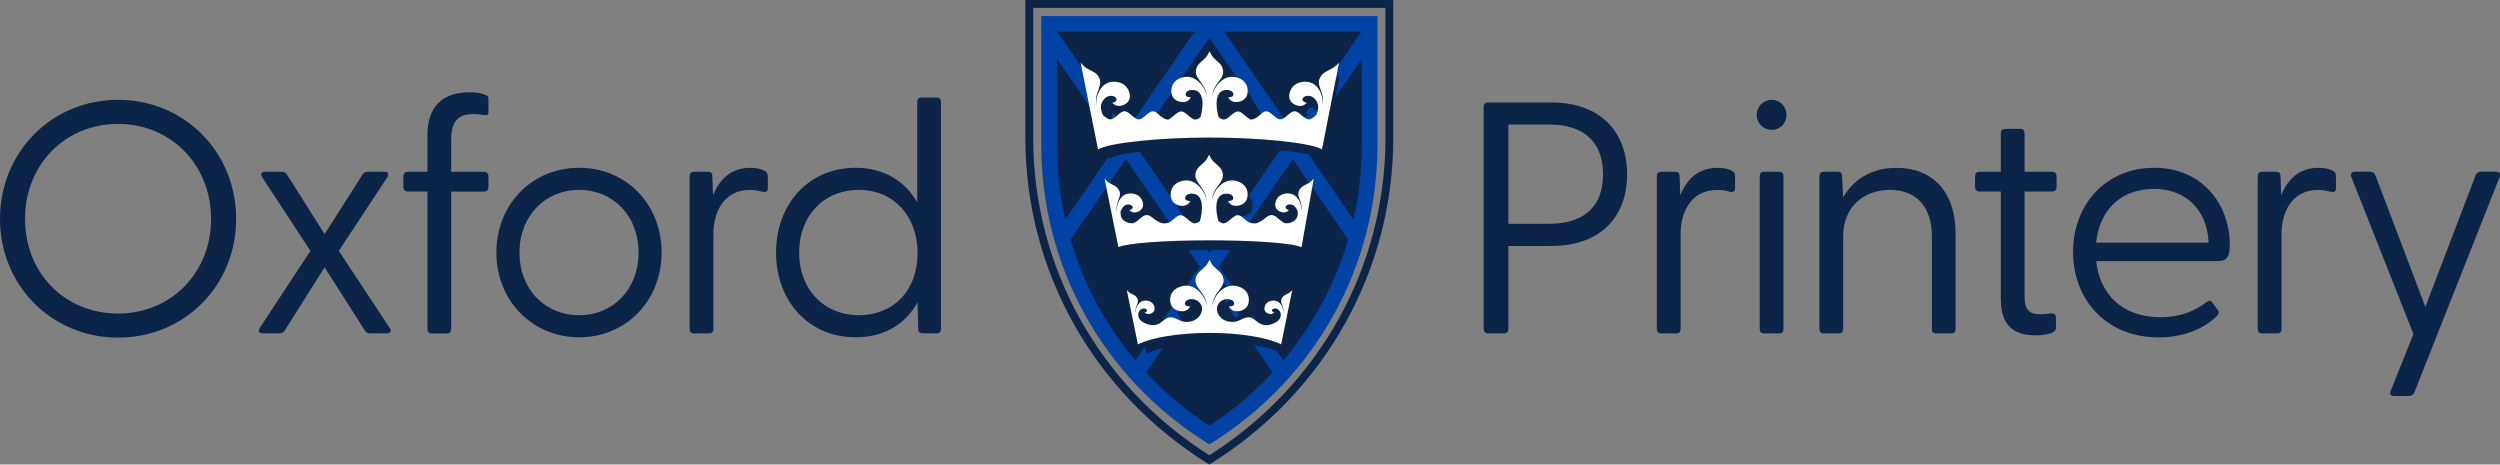
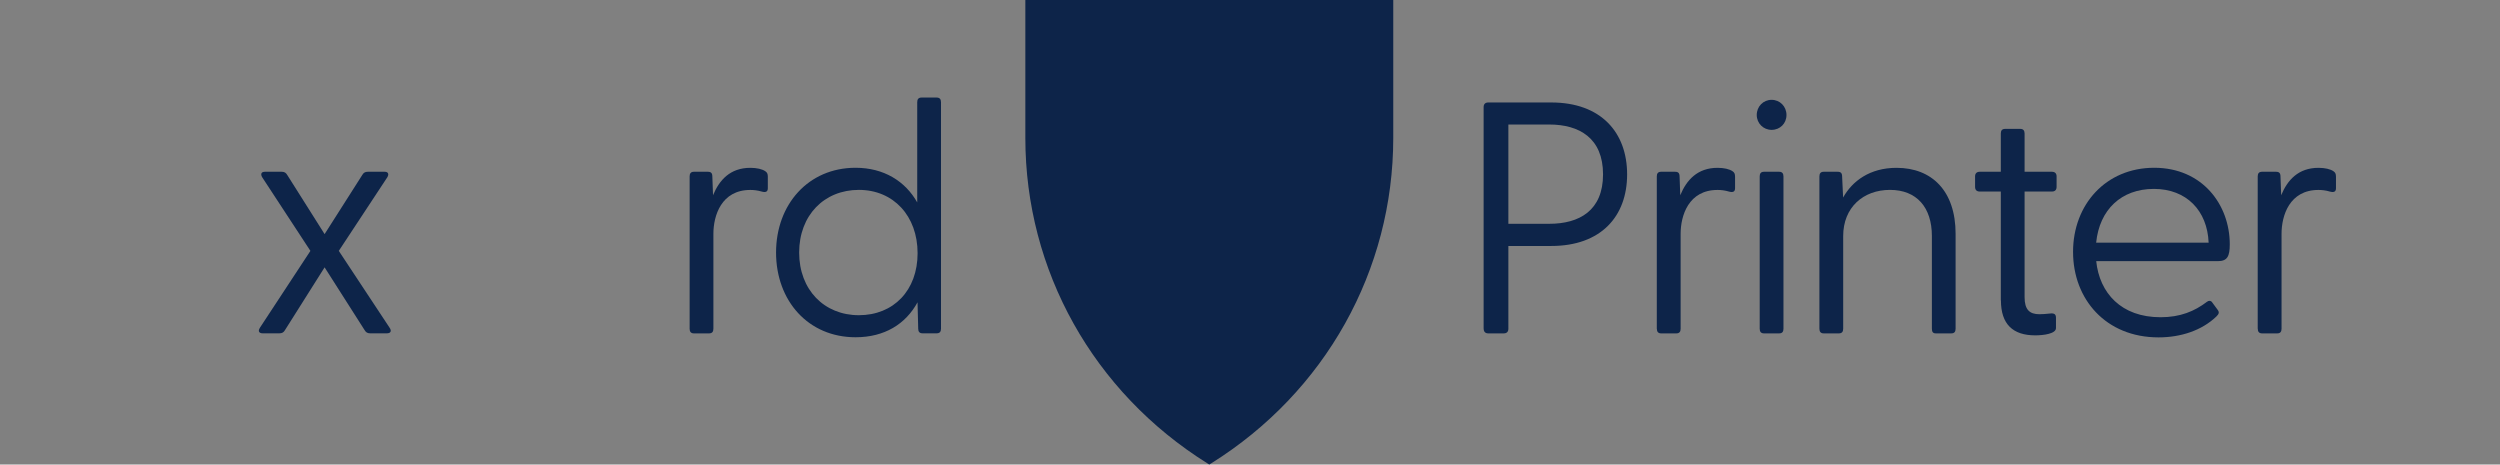
<svg xmlns="http://www.w3.org/2000/svg" id="Layer_2" viewBox="0 0 406.96 75.62">
  <rect x="0" y="0" width="406.96" height="75.62" fill="#808080" stroke="none" />
  <defs>
    <style>.cls-1{fill:#fff;}.cls-2{fill:#0043a5;}.cls-3{fill:#0d2449;}</style>
  </defs>
  <g id="Layer_1-2">
    <g>
      <g>
-         <path class="cls-3" d="M0,35.63c0-10.9,8.43-19.38,19.22-19.38s19.22,8.48,19.22,19.38-8.43,19.33-19.22,19.33S0,46.48,0,35.63Zm19.22,15.41c8.59,0,15.14-6.6,15.14-15.41s-6.55-15.46-15.14-15.46-15.14,6.6-15.14,15.46,6.5,15.41,15.14,15.41Z" />
        <path class="cls-3" d="M42.31,53.35l8.22-12.51-7.84-11.97c-.32-.54-.16-.91,.43-.91h2.74c.43,0,.7,.16,.91,.54l6.07,9.61,6.12-9.61c.21-.38,.48-.54,.91-.54h2.74c.59,0,.75,.38,.43,.91l-7.89,11.97,8.27,12.51c.38,.54,.16,.91-.43,.91h-2.74c-.43,0-.7-.16-.91-.54l-6.5-10.2-6.44,10.2c-.21,.38-.48,.54-.91,.54h-2.74c-.59,0-.8-.38-.43-.91Z" />
-         <path class="cls-3" d="M69.58,53.51V31.18h-3.17c-.48,0-.75-.27-.75-.75v-1.72c0-.48,.27-.75,.75-.75h3.17v-5.96c0-4.51,2.31-6.98,6.87-6.98,.97,0,1.83,.11,2.58,.43,.38,.16,.48,.27,.48,.7v2.2c0,.38-.32,.43-.64,.38-.7-.11-1.29-.16-1.83-.16-3.01,0-3.6,1.88-3.6,4.3v5.1h5.32c.48,0,.75,.27,.75,.75v1.72c0,.48-.27,.75-.75,.75h-5.32v22.34c0,.48-.21,.75-.7,.75h-2.47c-.48,0-.7-.27-.7-.75Z" />
-         <path class="cls-3" d="M80.8,41.11c0-7.84,5.8-13.8,13.48-13.8s13.42,5.96,13.42,13.8-5.8,13.8-13.42,13.8-13.48-5.96-13.48-13.8Zm13.48,10.2c5.53,0,9.67-4.24,9.67-10.2s-4.13-10.2-9.67-10.2-9.72,4.24-9.72,10.2,4.13,10.2,9.72,10.2Z" />
        <path class="cls-3" d="M112.26,53.51V28.71c0-.48,.21-.75,.7-.75h2.25c.54,0,.75,.21,.75,.81l.11,3.01c1.02-2.47,2.79-4.46,6.07-4.46,1.07,0,1.93,.21,2.42,.54,.32,.21,.43,.43,.43,.91v1.88c0,.59-.38,.7-.97,.54-.7-.21-1.34-.27-1.88-.27-4.72,0-6.01,4.19-6.01,7.14v15.46c0,.48-.21,.75-.7,.75h-2.47c-.48,0-.7-.27-.7-.75Z" />
        <path class="cls-3" d="M126.33,41.11c0-7.84,5.26-13.8,12.94-13.8,4.62,0,8.11,2.2,10.04,5.64V16.63c0-.48,.21-.75,.7-.75h2.47c.48,0,.7,.27,.7,.75V53.51c0,.48-.21,.75-.7,.75h-2.31c-.48,0-.7-.27-.7-.75l-.11-4.3c-1.93,3.54-5.37,5.69-10.09,5.69-7.68,0-12.94-5.91-12.94-13.8Zm13.48,10.2c5.64,0,9.56-4.03,9.56-10.09s-3.92-10.31-9.56-10.31-9.72,4.13-9.72,10.2,4.08,10.2,9.72,10.2Z" />
      </g>
      <g>
        <path class="cls-3" d="M241.51,53.51V17.43c0-.48,.27-.75,.75-.75h10.26c8.11,0,12.35,4.89,12.35,11.71s-4.24,11.65-12.35,11.65h-6.98v13.48c0,.48-.27,.75-.75,.75h-2.52c-.48,0-.75-.27-.75-.75Zm10.69-17.08c4.89,0,8.75-2.15,8.75-8.05s-3.87-8.11-8.75-8.11h-6.66v16.16h6.66Z" />
        <path class="cls-3" d="M269.7,53.51V28.71c0-.48,.21-.75,.7-.75h2.26c.54,0,.75,.21,.75,.81l.11,3.01c1.02-2.47,2.79-4.46,6.07-4.46,1.07,0,1.93,.21,2.42,.54,.32,.21,.43,.43,.43,.91v1.88c0,.59-.38,.7-.97,.54-.7-.21-1.34-.27-1.88-.27-4.73,0-6.01,4.19-6.01,7.14v15.46c0,.48-.21,.75-.7,.75h-2.47c-.48,0-.7-.27-.7-.75Z" />
        <path class="cls-3" d="M285.97,18.72c0-1.4,1.07-2.47,2.42-2.47s2.42,1.07,2.42,2.47-1.07,2.42-2.42,2.42-2.42-1.07-2.42-2.42Zm.48,9.99c0-.48,.21-.75,.7-.75h2.47c.48,0,.7,.27,.7,.75v24.81c0,.48-.21,.75-.7,.75h-2.47c-.48,0-.7-.27-.7-.75V28.71Z" />
        <path class="cls-3" d="M296.17,53.51V28.71c0-.48,.21-.75,.7-.75h2.25c.54,0,.75,.21,.75,.81l.16,3.38c1.5-2.68,4.35-4.83,8.7-4.83,5.75,0,9.61,3.76,9.61,10.74v15.46c0,.48-.21,.75-.7,.75h-2.52c-.48,0-.64-.27-.64-.75v-15.09c0-4.67-2.47-7.52-6.82-7.52s-7.62,2.85-7.62,7.52v15.09c0,.48-.21,.75-.7,.75h-2.47c-.48,0-.7-.27-.7-.75Z" />
        <path class="cls-3" d="M325.7,48.9V31.18h-3.44c-.48,0-.75-.27-.75-.75v-1.72c0-.48,.27-.75,.75-.75h3.44v-6.23c0-.48,.21-.75,.7-.75h2.47c.48,0,.7,.27,.7,.75v6.23h4.46c.48,0,.75,.27,.75,.75v1.72c0,.48-.27,.75-.75,.75h-4.46v17.18c0,2.04,.8,2.79,2.42,2.79,.43,0,1.18-.05,1.67-.11,.8-.11,1.02,.16,1.02,.7v1.67c0,.91-1.99,1.18-3.38,1.18-3.65,0-5.58-1.83-5.58-5.69Z" />
        <path class="cls-3" d="M337.46,41c0-7.73,5.37-13.69,13.21-13.69s12.3,6.01,12.3,12.46c0,1.93-.38,2.74-1.93,2.74h-19.81c.54,5.21,4.08,9.13,10.47,9.13,3.22,0,5.53-.97,7.57-2.52,.27-.21,.59-.21,.8,.05l.91,1.24c.38,.48,.16,.75-.21,1.13-2.36,2.25-5.75,3.38-9.4,3.38-8.59,0-13.91-6.23-13.91-13.91Zm22.07-1.5c-.21-5.21-3.6-8.75-8.91-8.75s-8.86,3.38-9.4,8.75h18.31Z" />
        <path class="cls-3" d="M367.52,53.51V28.71c0-.48,.21-.75,.7-.75h2.26c.54,0,.75,.21,.75,.81l.11,3.01c1.02-2.47,2.79-4.46,6.07-4.46,1.07,0,1.93,.21,2.42,.54,.32,.21,.43,.43,.43,.91v1.88c0,.59-.38,.7-.97,.54-.7-.21-1.34-.27-1.88-.27-4.73,0-6.01,4.19-6.01,7.14v15.46c0,.48-.21,.75-.7,.75h-2.47c-.48,0-.7-.27-.7-.75Z" />
-         <path class="cls-3" d="M389.16,63.66l3.71-9.29-10.09-25.51c-.21-.59,0-.91,.59-.91h2.47c.43,0,.7,.21,.86,.64l8.11,21.37,8.16-21.37c.16-.43,.43-.64,.86-.64h2.47c.59,0,.8,.32,.59,.91l-13.85,34.96c-.16,.43-.48,.64-.91,.64h-2.42c-.54,0-.75-.32-.54-.81Z" />
      </g>
      <g>
        <path class="cls-3" d="M170.77,3.89V23.57c0,19.15,9.84,36.97,26.09,47.26,16.25-10.29,26.09-28.12,26.09-47.26V3.89h-52.18Z" />
        <path class="cls-2" d="M196.86,72.34l-.68-.43c-16.71-10.58-26.68-28.65-26.68-48.34V2.61h54.73V23.57c0,19.69-9.98,37.76-26.68,48.34l-.68,.43ZM172.05,5.16V23.57c0,18.54,9.26,35.58,24.81,45.74,15.55-10.17,24.82-27.21,24.82-45.74V5.16h-49.63Z" />
        <rect class="cls-2" x="163.72" y="20.04" width="42.31" height="2.55" transform="translate(62.52 161.54) rotate(-55.47)" />
        <rect class="cls-2" x="170.43" y="31.82" width="67.05" height="2.55" transform="translate(61.08 182.36) rotate(-55.47)" />
        <rect class="cls-2" x="207.58" y=".16" width="2.55" height="42.31" transform="translate(24.7 122.12) rotate(-34.52)" />
        <rect class="cls-2" x="188.5" y="-.43" width="2.55" height="67.05" transform="translate(14.66 113.38) rotate(-34.52)" />
        <path class="cls-3" d="M217.6,12.78c-.31,.32-.68,.5-1.09,.71-.24,.12-.48,.24-.7,.39-.41,.29-.65,.63-.78,1.07-.17,.54,.03,1.06,.22,1.57,.15,.42,.29,.82,.35,1.26,.06,.45,.03,.9-.07,1.34,.08-.46,.06-.95-.05-1.41-.21-.92-.83-2.08-1.97-2.34-.71-.17-1.48-.09-2.09,.28-.67,.41-.99,1.05-1.07,1.75-.08,.77,.45,1.42,1.3,1.62,.34,.08,.76,.08,1.04-.13l.38-.28-.44-.2c-.2-.09-.26-.27-.21-.45,.05-.17,.19-.31,.37-.39,.26-.12,.57-.1,.85-.04,.64,.15,1.2,1.04,1.2,1.59,0,.53-.13,.98-.31,1.35-.39,.33-.77,.68-1.16,.68-.74,0-1.48-1.27-2.22-1.27-.6,0-1.21,.84-1.81,1.15-.13,.07-.27,.11-.4,.11-.04,0-.09-.01-.13-.02,0,0-.01,0-.02,0-.04,0-.09-.02-.13-.04,0,0-.02,0-.02,0-.09-.03-.17-.08-.26-.13,0,0,0,0,0,0-.37-.24-.73-.63-1.1-.86,0,0,0,0,0,0-.19-.12-.37-.2-.56-.2-.23,0-.45,.12-.68,.28,0,0-.94,.99-1.67,.99-.21,0-.27-.11-.48-.25-.53-.37-1.06-1.02-1.59-1.02-.74,0-1.48,1.27-2.21,1.27-.27,0-.53-.16-.8-.38-.44-1.53-.72-4.25,1.27-4.25,.29,0,.59,.06,.81,.23,.15,.12,.24,.28,.24,.46,0,.19-.12,.35-.33,.39l-.48,.1,.29,.35c.21,.26,.62,.36,.97,.36,.88,0,1.59-.51,1.74-1.27,.14-.68,.02-1.39-.51-1.93-.48-.49-1.2-.75-1.93-.75-1.17,0-2.12,.97-2.6,1.81-.24,.43-.42,.91-.47,1.39,.03-.46,.14-.91,.34-1.34,.19-.41,.44-.77,.72-1.14,.33-.45,.68-.91,.68-1.47,0-.45-.13-.84-.43-1.2-.17-.2-.36-.37-.56-.54-.33-.29-.63-.55-.84-.93l-.3-.55-.3,.55c-.2,.37-.51,.64-.84,.93-.2,.17-.4,.34-.56,.54-.31,.37-.43,.75-.43,1.2,0,.56,.35,1.02,.68,1.47,.27,.37,.53,.73,.72,1.14,.2,.44,.31,.88,.34,1.34-.05-.48-.23-.96-.47-1.39-.48-.84-1.43-1.81-2.6-1.81-.73,0-1.46,.25-1.93,.75-.53,.54-.64,1.24-.51,1.93,.15,.76,.86,1.27,1.74,1.27,.35,0,.75-.1,.97-.36l.29-.35-.48-.1c-.22-.04-.33-.2-.33-.39,0-.18,.09-.34,.24-.46,.22-.17,.52-.23,.8-.23,1.99,0,1.71,2.72,1.27,4.25-.27,.21-.53,.38-.8,.38-.74,0-1.48-1.27-2.21-1.27-.53,0-1.06,.65-1.59,1.02-.21,.14-.27,.25-.48,.25-.73,0-1.67-.99-1.67-.99-.23-.16-.45-.28-.68-.28-.19,0-.37,.08-.56,.2,0,0,0,0,0,0-.37,.24-.73,.62-1.1,.86,0,0,0,0,0,0-.09,.05-.17,.1-.26,.13,0,0-.02,0-.02,0-.04,.02-.09,.03-.13,.04,0,0-.01,0-.02,0-.04,0-.09,.02-.13,.02-.13,0-.27-.04-.4-.11-.6-.31-1.21-1.15-1.81-1.15-.74,0-1.48,1.27-2.21,1.27-.39,0-.77-.35-1.16-.68-.18-.38-.31-.82-.31-1.35,0-.55,.56-1.44,1.2-1.59,.28-.07,.59-.08,.85,.04,.18,.08,.32,.22,.37,.39,.06,.18,0,.36-.21,.45l-.44,.2,.38,.28c.29,.2,.7,.21,1.04,.13,.85-.2,1.39-.85,1.3-1.62-.08-.69-.4-1.34-1.07-1.75-.61-.37-1.38-.45-2.09-.28-1.13,.27-1.76,1.42-1.96,2.34-.1,.46-.13,.95-.05,1.41-.1-.44-.13-.88-.07-1.34,.06-.44,.2-.84,.35-1.26,.18-.51,.39-1.03,.22-1.57-.14-.44-.38-.78-.78-1.07-.22-.15-.46-.27-.7-.39-.41-.2-.78-.39-1.09-.71-.15-.15-.29-.31-.44-.47l2.71,13.52c1.91-1.06,9.73-1.84,17.4-1.84h.08c7.67,0,15.56,.78,17.46,1.84l2.65-13.52c-.15,.16-.29,.31-.44,.47" />
        <path class="cls-3" d="M197.98,40.69c7.3,0,13.35,.48,14.42,1.1l1.93-10.84c-.12,.12-.23,.25-.35,.37-.24,.25-.54,.4-.86,.56-.19,.09-.38,.19-.56,.31-.32,.22-.51,.5-.62,.84-.13,.43,.03,.84,.17,1.24,.12,.33,.23,.65,.28,1,.05,.36,.03,.71-.05,1.06,.07-.37,.04-.75-.04-1.12-.16-.73-.66-1.64-1.56-1.85-.56-.13-1.17-.07-1.65,.22-.53,.32-.79,.83-.85,1.38-.07,.61,.36,1.12,1.03,1.28,.27,.06,.6,.06,.82-.1l.3-.22-.35-.16c-.16-.07-.21-.21-.16-.36,.04-.14,.15-.24,.29-.31,.21-.09,.45-.08,.67-.03,.51,.12,.95,.82,.95,1.26,0,.18-.02,.35-.05,.51-.03,.14-.09,.28-.16,.4-.15,.26-.73,.76-1.6,.76-.75,0-1.5-1.29-2.25-1.29-.15,0,0,0-.14,0-.23,0-.46,.12-.69,.29,0,0-1.12,1-1.87,1.01-.21,0-.63,.02-1.06-.25-.55-.36-1.08-1.04-1.62-1.04-.75,0-1.5,1.28-2.25,1.28-.27,0-.54-.17-.81-.38-.45-1.55-.73-4.31,1.29-4.31,.29,0,.6,.06,.82,.24,.15,.12,.24,.28,.24,.46,0,.19-.12,.35-.34,.4l-.49,.1,.29,.36c.22,.27,.62,.36,.98,.36,.89,0,1.62-.52,1.77-1.29,.14-.69,.02-1.41-.51-1.96-.48-.5-1.22-.76-1.96-.76-1.19,0-2.15,.99-2.64,1.84-.25,.43-.42,.92-.48,1.41,.03-.47,.14-.92,.34-1.36,.19-.42,.45-.78,.73-1.15,.34-.46,.69-.92,.69-1.49,0-.46-.13-.85-.44-1.22-.17-.2-.37-.37-.57-.55-.34-.29-.64-.56-.85-.94l-.3-.56-.3,.56c-.21,.38-.51,.65-.85,.94-.2,.17-.4,.35-.57,.55-.31,.37-.44,.76-.44,1.22,0,.57,.35,1.03,.69,1.49,.28,.38,.53,.74,.73,1.15,.2,.44,.31,.89,.34,1.36-.05-.48-.23-.97-.48-1.41-.48-.85-1.45-1.84-2.64-1.84-.74,0-1.48,.26-1.96,.76-.53,.55-.65,1.26-.51,1.96,.15,.77,.88,1.29,1.77,1.29,.36,0,.77-.1,.98-.36l.29-.36-.49-.1c-.22-.04-.34-.21-.34-.4,0-.18,.09-.34,.24-.46,.22-.17,.53-.24,.82-.24,2.02,0,1.73,2.76,1.29,4.31-.27,.21-.54,.38-.81,.38-.75,0-1.5-1.28-2.25-1.28-.54,0-1.06,.68-1.62,1.04-.43,.28-.85,.26-1.06,.25-.74,0-1.87-1-1.87-1.01-.23-.17-.46-.29-.69-.29-.15,0,0,0-.14,0-.75,0-1.5,1.29-2.25,1.29-.87,0-1.46-.5-1.61-.76-.07-.13-.13-.26-.16-.4-.03-.16-.05-.33-.05-.51,0-.43,.44-1.14,.95-1.26,.22-.05,.46-.06,.67,.03,.14,.06,.25,.17,.29,.31,.05,.14,0,.29-.16,.36l-.35,.16,.3,.22c.23,.16,.56,.16,.83,.1,.67-.16,1.1-.68,1.03-1.28-.06-.55-.32-1.06-.85-1.38-.48-.29-1.09-.36-1.65-.22-.9,.21-1.39,1.13-1.56,1.85-.08,.36-.1,.75-.04,1.12-.08-.35-.1-.7-.05-1.06,.05-.35,.16-.67,.28-1,.15-.41,.31-.82,.17-1.24-.11-.35-.3-.62-.62-.84-.17-.12-.36-.22-.56-.31-.32-.16-.62-.31-.86-.56-.12-.12-.23-.25-.35-.37l2.19,10.81c1.22-.61,7.18-1.07,14.37-1.07" />
        <path class="cls-3" d="M197.89,55.79c4.89,0,9.12,.73,11.24,1.8l1.74-8.51c-.09,.09-.16,.18-.25,.26-.17,.18-.39,.28-.62,.4-.14,.07-.28,.13-.4,.22-.23,.16-.37,.35-.44,.6-.1,.3,.02,.59,.12,.88,.09,.23,.16,.46,.2,.71,.03,.25,.02,.5-.04,.75,.05-.26,.03-.53-.03-.79-.12-.51-.47-1.16-1.12-1.31-.4-.09-.84-.05-1.19,.16-.38,.23-.57,.59-.61,.98-.05,.43,.26,.79,.74,.91,.19,.04,.43,.04,.59-.07l.22-.15-.25-.11c-.11-.05-.15-.15-.12-.25,.03-.09,.11-.17,.21-.21,.15-.07,.33-.06,.48-.02,.36,.08,.68,.58,.68,.89,0,.13-.02,.25-.04,.36-.02,.1-.07,.19-.12,.29-.05,.11-.13,.21-.23,.3-.45,.44-1.3,.75-1.98,.74-1.24-.02-1.69-1.18-2.62-1.23-.78-.04-1.49,.63-2.24,.7-.1,0-.2,.02-.29,.02-1.26,.06-2.32-.72-2.46-1.79-.15-1.06,.72-1.77,1.58-1.77,.29,0,.61,.06,.83,.24,.15,.12,.25,.28,.25,.46,0,.19-.12,.35-.35,.4l-.5,.1,.3,.36c.22,.27,.64,.36,1,.36,.91,0,1.65-.52,1.8-1.29,.14-.69,.02-1.41-.52-1.96-.49-.5-1.24-.76-2-.76-1.21,0-2.19,.99-2.68,1.84-.25,.44-.43,.92-.49,1.41,.03-.47,.14-.92,.35-1.36,.2-.42,.46-.78,.74-1.15,.34-.46,.7-.92,.7-1.49,0-.46-.13-.85-.45-1.22-.17-.2-.38-.37-.58-.55-.34-.29-.66-.56-.86-.94l-.31-.56-.31,.56c-.21,.38-.52,.65-.86,.94-.2,.17-.41,.35-.58,.55-.32,.37-.45,.76-.45,1.22,0,.57,.36,1.03,.7,1.49,.28,.38,.54,.74,.74,1.15,.21,.44,.32,.89,.35,1.36-.06-.48-.24-.97-.49-1.41-.49-.85-1.47-1.84-2.68-1.84-.76,0-1.5,.26-2,.76-.54,.55-.66,1.26-.52,1.96,.15,.77,.89,1.29,1.8,1.29,.36,0,.78-.1,1-.36l.3-.36-.5-.1c-.23-.04-.35-.21-.35-.4,0-.18,.1-.34,.25-.46,.22-.18,.54-.24,.83-.24,.9,0,1.76,.81,1.58,1.77-.2,1.07-1.2,1.85-2.46,1.79-.09,0-.19-.01-.29-.02-.76-.07-1.46-.74-2.24-.7-.93,.05-1.38,1.21-2.62,1.23-.69,.01-1.53-.3-1.98-.74-.09-.09-.17-.19-.23-.3-.04-.09-.1-.19-.12-.29-.02-.11-.04-.23-.04-.36,0-.31,.32-.8,.68-.89,.16-.04,.33-.04,.48,.02,.1,.04,.18,.12,.21,.21,.03,.1,0,.2-.12,.25l-.25,.11,.22,.15c.16,.11,.4,.12,.59,.07,.48-.11,.79-.48,.74-.91-.04-.39-.23-.75-.61-.98-.35-.21-.78-.25-1.19-.16-.64,.15-1,.79-1.12,1.31-.06,.26-.07,.53-.03,.79-.06-.25-.07-.49-.04-.75,.03-.25,.11-.47,.2-.71,.11-.29,.22-.58,.12-.88-.08-.24-.21-.44-.44-.6-.12-.09-.26-.15-.4-.22-.23-.11-.44-.22-.62-.4-.09-.09-.16-.17-.25-.26l1.74,8.51c2.12-1.07,6.35-1.8,11.24-1.8" />
        <path class="cls-1" d="M217.43,10.69c-.32,.33-.71,.53-1.13,.74-.25,.13-.51,.25-.73,.41-.42,.3-.67,.66-.82,1.11-.18,.56,.03,1.1,.23,1.64,.16,.44,.3,.86,.36,1.31,.06,.47,.04,.94-.07,1.4,.09-.48,.06-.99-.05-1.47-.22-.96-.87-2.17-2.05-2.44-.74-.17-1.54-.09-2.18,.29-.7,.42-1.04,1.1-1.12,1.82-.09,.8,.47,1.48,1.36,1.69,.36,.08,.79,.08,1.09-.13l.4-.29-.46-.21c-.2-.1-.27-.28-.21-.47,.06-.18,.2-.32,.39-.4,.27-.12,.6-.11,.89-.04,.67,.16,1.25,1.08,1.25,1.66,0,.55-.14,1.02-.32,1.41-.4,.35-.81,.71-1.21,.71-.77,0-1.54-1.32-2.31-1.32-.63,0-1.26,.88-1.89,1.2-.14,.07-.28,.12-.42,.12-.04,0-.09-.01-.14-.02,0,0-.01,0-.02,0-.04-.01-.09-.02-.13-.04,0,0-.02,0-.02,0-.09-.04-.18-.08-.27-.14,0,0,0,0,0,0-.38-.25-.76-.65-1.15-.9,0,0,0,0,0,0-.19-.13-.39-.21-.58-.21-.24,0-.47,.13-.71,.3,0,0-.98,1.03-1.74,1.04-.22,0-.29-.11-.5-.26-.55-.38-1.11-1.06-1.66-1.06-.77,0-1.54,1.32-2.31,1.32-.28,0-.56-.17-.83-.39-.46-1.59-.75-4.43,1.32-4.43,.3,0,.62,.06,.84,.24,.15,.12,.25,.29,.25,.48,0,.2-.12,.36-.35,.41l-.51,.1,.3,.37c.22,.27,.64,.37,1.01,.37,.92,0,1.66-.53,1.82-1.32,.14-.71,.02-1.45-.53-2.01-.5-.52-1.25-.78-2.02-.78-1.22,0-2.21,1.01-2.71,1.89-.25,.45-.44,.95-.49,1.45,.03-.48,.14-.94,.35-1.4,.2-.43,.46-.8,.75-1.19,.35-.47,.71-.95,.71-1.53,0-.47-.13-.88-.45-1.26-.17-.21-.38-.38-.59-.56-.35-.3-.66-.58-.87-.97l-.31-.58-.31,.58c-.21,.39-.53,.67-.87,.97-.21,.18-.42,.36-.59,.56-.32,.38-.45,.79-.45,1.26,0,.58,.37,1.06,.71,1.53,.28,.39,.55,.76,.75,1.19,.21,.45,.32,.92,.35,1.4-.06-.5-.24-1-.49-1.45-.5-.88-1.49-1.89-2.71-1.89-.77,0-1.52,.26-2.02,.78-.55,.57-.67,1.3-.53,2.01,.15,.79,.9,1.32,1.82,1.32,.37,0,.79-.1,1.01-.37l.3-.37-.5-.1c-.23-.04-.35-.21-.35-.41,0-.18,.1-.35,.25-.48,.23-.18,.54-.24,.84-.24,2.07,0,1.78,2.84,1.32,4.43-.28,.22-.56,.39-.83,.39-.77,0-1.54-1.32-2.31-1.32-.55,0-1.11,.68-1.66,1.06-.22,.15-.29,.26-.5,.26-.76,0-1.74-1.03-1.74-1.04-.24-.17-.47-.3-.71-.3-.19,0-.39,.08-.58,.21,0,0,0,0,0,0-.38,.25-.77,.65-1.15,.9,0,0,0,0,0,0-.09,.06-.18,.1-.26,.14,0,0-.02,0-.03,0-.04,.02-.09,.03-.13,.04,0,0-.01,0-.02,0-.04,0-.09,.02-.14,.02-.14,0-.28-.04-.42-.12-.63-.32-1.26-1.2-1.89-1.2-.77,0-1.54,1.32-2.31,1.32-.4,0-.81-.36-1.21-.71-.19-.39-.32-.86-.32-1.41,0-.57,.58-1.5,1.25-1.66,.29-.07,.61-.08,.89,.04,.19,.08,.33,.23,.39,.4,.06,.19,0,.38-.21,.47l-.46,.21,.4,.29c.3,.21,.73,.21,1.09,.13,.89-.21,1.45-.89,1.36-1.69-.08-.72-.42-1.4-1.12-1.82-.64-.38-1.44-.47-2.18-.29-1.18,.28-1.83,1.48-2.05,2.44-.11,.48-.14,.99-.05,1.47-.11-.46-.14-.92-.07-1.4,.06-.46,.21-.88,.36-1.31,.19-.53,.4-1.08,.23-1.64-.14-.46-.39-.81-.81-1.11-.23-.16-.48-.28-.73-.41-.43-.21-.81-.41-1.13-.74-.16-.16-.3-.33-.46-.49l2.83,14.11c1.99-1.1,10.15-1.92,18.15-1.92h.09c8,0,16.23,.81,18.22,1.92l2.77-14.11c-.16,.16-.3,.33-.46,.49" />
-         <path class="cls-1" d="M196.96,39.12c7.54,0,13.79,.49,14.9,1.14l2-11.19c-.12,.13-.23,.26-.36,.38-.25,.26-.55,.41-.89,.58-.2,.1-.4,.2-.57,.32-.33,.23-.53,.51-.64,.87-.14,.44,.03,.86,.18,1.28,.12,.34,.24,.67,.29,1.03,.05,.37,.03,.73-.05,1.09,.07-.38,.04-.78-.04-1.15-.17-.75-.68-1.7-1.61-1.92-.58-.14-1.21-.07-1.71,.23-.55,.33-.81,.86-.87,1.43-.07,.63,.37,1.16,1.07,1.33,.28,.07,.62,.06,.85-.1l.31-.23-.36-.17c-.16-.07-.21-.22-.17-.37,.04-.14,.16-.25,.3-.32,.21-.1,.47-.09,.69-.03,.52,.12,.98,.85,.98,1.3,0,.19-.02,.36-.06,.53-.03,.15-.09,.29-.17,.42-.15,.27-.76,.79-1.66,.78-.77,0-1.55-1.33-2.32-1.33-.15,0,0,0-.15,0-.24,0-.48,.13-.71,.3,0,0-1.16,1.04-1.93,1.04-.22,0-.65,.02-1.1-.26-.57-.37-1.11-1.07-1.67-1.07-.77,0-1.55,1.33-2.32,1.33-.28,0-.56-.17-.84-.39-.46-1.6-.75-4.45,1.33-4.45,.3,0,.62,.06,.84,.24,.16,.12,.25,.29,.25,.48,0,.2-.12,.36-.35,.41l-.51,.1,.3,.37c.22,.28,.65,.38,1.02,.38,.92,0,1.67-.54,1.83-1.33,.14-.72,.02-1.45-.53-2.02-.5-.52-1.26-.78-2.03-.78-1.23,0-2.23,1.02-2.73,1.9-.25,.45-.44,.95-.49,1.45,.03-.48,.14-.95,.35-1.41,.2-.43,.46-.8,.75-1.19,.35-.47,.71-.95,.71-1.54,0-.47-.13-.88-.45-1.26-.17-.21-.38-.39-.59-.57-.35-.3-.67-.58-.88-.97l-.32-.58-.32,.58c-.21,.39-.53,.67-.88,.97-.21,.18-.42,.36-.59,.57-.32,.38-.45,.79-.45,1.26,0,.58,.37,1.06,.71,1.54,.29,.39,.55,.76,.75,1.19,.21,.46,.32,.92,.35,1.41-.06-.5-.24-1-.49-1.45-.5-.88-1.5-1.9-2.73-1.9-.77,0-1.53,.26-2.03,.78-.55,.57-.67,1.3-.53,2.02,.16,.8,.91,1.33,1.83,1.33,.37,0,.79-.1,1.02-.38l.3-.37-.51-.1c-.23-.05-.35-.21-.35-.41,0-.18,.1-.36,.25-.48,.23-.18,.54-.24,.84-.24,2.08,0,1.79,2.85,1.33,4.45-.28,.22-.56,.39-.84,.39-.77,0-1.55-1.33-2.32-1.33-.56,0-1.1,.7-1.67,1.07-.44,.29-.88,.26-1.1,.26-.77,0-1.93-1.04-1.93-1.04-.24-.17-.48-.3-.71-.3-.15,0,0,0-.15,0-.77,0-1.55,1.33-2.32,1.33-.9,0-1.5-.52-1.66-.78-.08-.13-.14-.27-.17-.42-.03-.16-.05-.34-.06-.53,0-.45,.46-1.18,.98-1.3,.23-.05,.48-.06,.69,.03,.15,.07,.26,.18,.3,.32,.05,.15,0,.3-.17,.37l-.36,.17,.31,.23c.23,.17,.57,.17,.85,.1,.69-.16,1.13-.7,1.07-1.33-.06-.57-.33-1.1-.87-1.43-.5-.3-1.13-.37-1.71-.23-.93,.22-1.44,1.16-1.61,1.92-.08,.38-.11,.78-.04,1.15-.08-.36-.11-.72-.05-1.09,.05-.36,.16-.69,.29-1.03,.15-.42,.32-.84,.18-1.28-.11-.36-.31-.64-.64-.87-.18-.13-.38-.22-.57-.32-.33-.16-.64-.32-.89-.58-.12-.13-.23-.26-.36-.38l2.26,11.16c1.26-.63,7.42-1.11,14.84-1.11" />
        <path class="cls-1" d="M196.86,54.19c5.08,0,9.49,.76,11.69,1.87l1.81-8.85c-.09,.09-.17,.18-.26,.27-.18,.18-.4,.29-.64,.41-.14,.07-.29,.14-.42,.23-.24,.17-.38,.36-.46,.62-.1,.31,.02,.61,.13,.91,.09,.24,.17,.48,.21,.73,.04,.26,.02,.52-.04,.78,.05-.27,.03-.55-.03-.82-.12-.53-.49-1.21-1.16-1.36-.42-.1-.87-.05-1.23,.16-.4,.24-.59,.61-.63,1.01-.05,.45,.27,.83,.77,.94,.2,.05,.45,.05,.62-.07l.23-.16-.26-.12c-.12-.05-.15-.16-.12-.26,.03-.1,.11-.18,.22-.22,.15-.07,.34-.06,.5-.02,.38,.09,.71,.61,.71,.92,0,.13-.02,.26-.04,.38-.02,.1-.07,.2-.12,.3-.06,.12-.14,.22-.24,.32-.47,.45-1.35,.78-2.06,.77-1.29-.02-1.76-1.23-2.73-1.28-.81-.04-1.55,.65-2.33,.73-.1,0-.21,.02-.3,.02-1.31,.06-2.41-.75-2.56-1.87-.15-1.1,.75-1.84,1.65-1.84,.31,0,.63,.06,.87,.24,.16,.12,.26,.3,.26,.48,0,.2-.12,.37-.36,.41l-.52,.1,.31,.37c.23,.28,.66,.38,1.04,.38,.94,0,1.71-.54,1.87-1.34,.14-.72,.02-1.46-.54-2.04-.51-.52-1.29-.79-2.08-.79-1.26,0-2.28,1.03-2.79,1.91-.26,.45-.45,.96-.51,1.46,.03-.49,.15-.96,.36-1.42,.2-.43,.48-.81,.77-1.2,.36-.48,.73-.96,.73-1.55,0-.48-.14-.88-.47-1.27-.18-.21-.39-.39-.6-.57-.36-.3-.68-.58-.9-.98l-.32-.58-.32,.58c-.22,.39-.54,.68-.9,.98-.21,.18-.43,.36-.6,.57-.33,.39-.47,.79-.47,1.27,0,.59,.38,1.07,.73,1.55,.29,.39,.56,.77,.77,1.2,.22,.46,.33,.93,.36,1.42-.06-.5-.25-1.01-.51-1.46-.51-.89-1.53-1.91-2.79-1.91-.79,0-1.56,.27-2.08,.79-.56,.57-.69,1.31-.54,2.04,.16,.8,.93,1.34,1.87,1.34,.38,0,.81-.1,1.04-.38l.31-.37-.52-.1c-.24-.05-.36-.21-.36-.41,0-.19,.1-.36,.26-.48,.23-.18,.56-.24,.87-.24,.93,0,1.83,.84,1.65,1.84-.2,1.11-1.25,1.93-2.56,1.87-.1,0-.2-.01-.3-.02-.79-.07-1.52-.77-2.33-.73-.97,.05-1.43,1.26-2.73,1.28-.71,.01-1.6-.32-2.06-.77-.1-.09-.18-.2-.24-.32-.05-.1-.1-.19-.12-.3-.02-.12-.04-.24-.04-.38,0-.32,.33-.84,.71-.92,.16-.04,.35-.04,.5,.02,.11,.05,.19,.12,.22,.22,.03,.11,0,.21-.12,.26l-.26,.12,.23,.16c.17,.12,.41,.12,.62,.07,.5-.12,.82-.5,.77-.94-.04-.4-.24-.78-.63-1.01-.36-.21-.82-.26-1.23-.16-.67,.15-1.04,.83-1.16,1.36-.06,.27-.08,.55-.03,.82-.06-.26-.08-.51-.04-.78,.04-.26,.12-.49,.21-.73,.11-.3,.23-.6,.13-.91-.08-.25-.22-.45-.46-.62-.13-.09-.27-.16-.42-.23-.24-.12-.46-.23-.64-.41-.09-.09-.17-.18-.26-.27l1.81,8.85c2.2-1.11,6.61-1.87,11.69-1.87" />
-         <path class="cls-3" d="M196.86,75.62l-.34-.21c-18.54-11.59-29.61-31.39-29.61-52.95V0h59.89V22.46c0,21.56-11.07,41.36-29.61,52.95l-.34,.21ZM168.19,1.28V22.46c0,20.99,10.71,40.27,28.67,51.65,17.96-11.39,28.67-30.66,28.67-51.65V1.28h-57.34Z" />
+         <path class="cls-3" d="M196.86,75.62l-.34-.21c-18.54-11.59-29.61-31.39-29.61-52.95V0h59.89V22.46c0,21.56-11.07,41.36-29.61,52.95l-.34,.21ZM168.19,1.28V22.46V1.28h-57.34Z" />
      </g>
    </g>
  </g>
</svg>